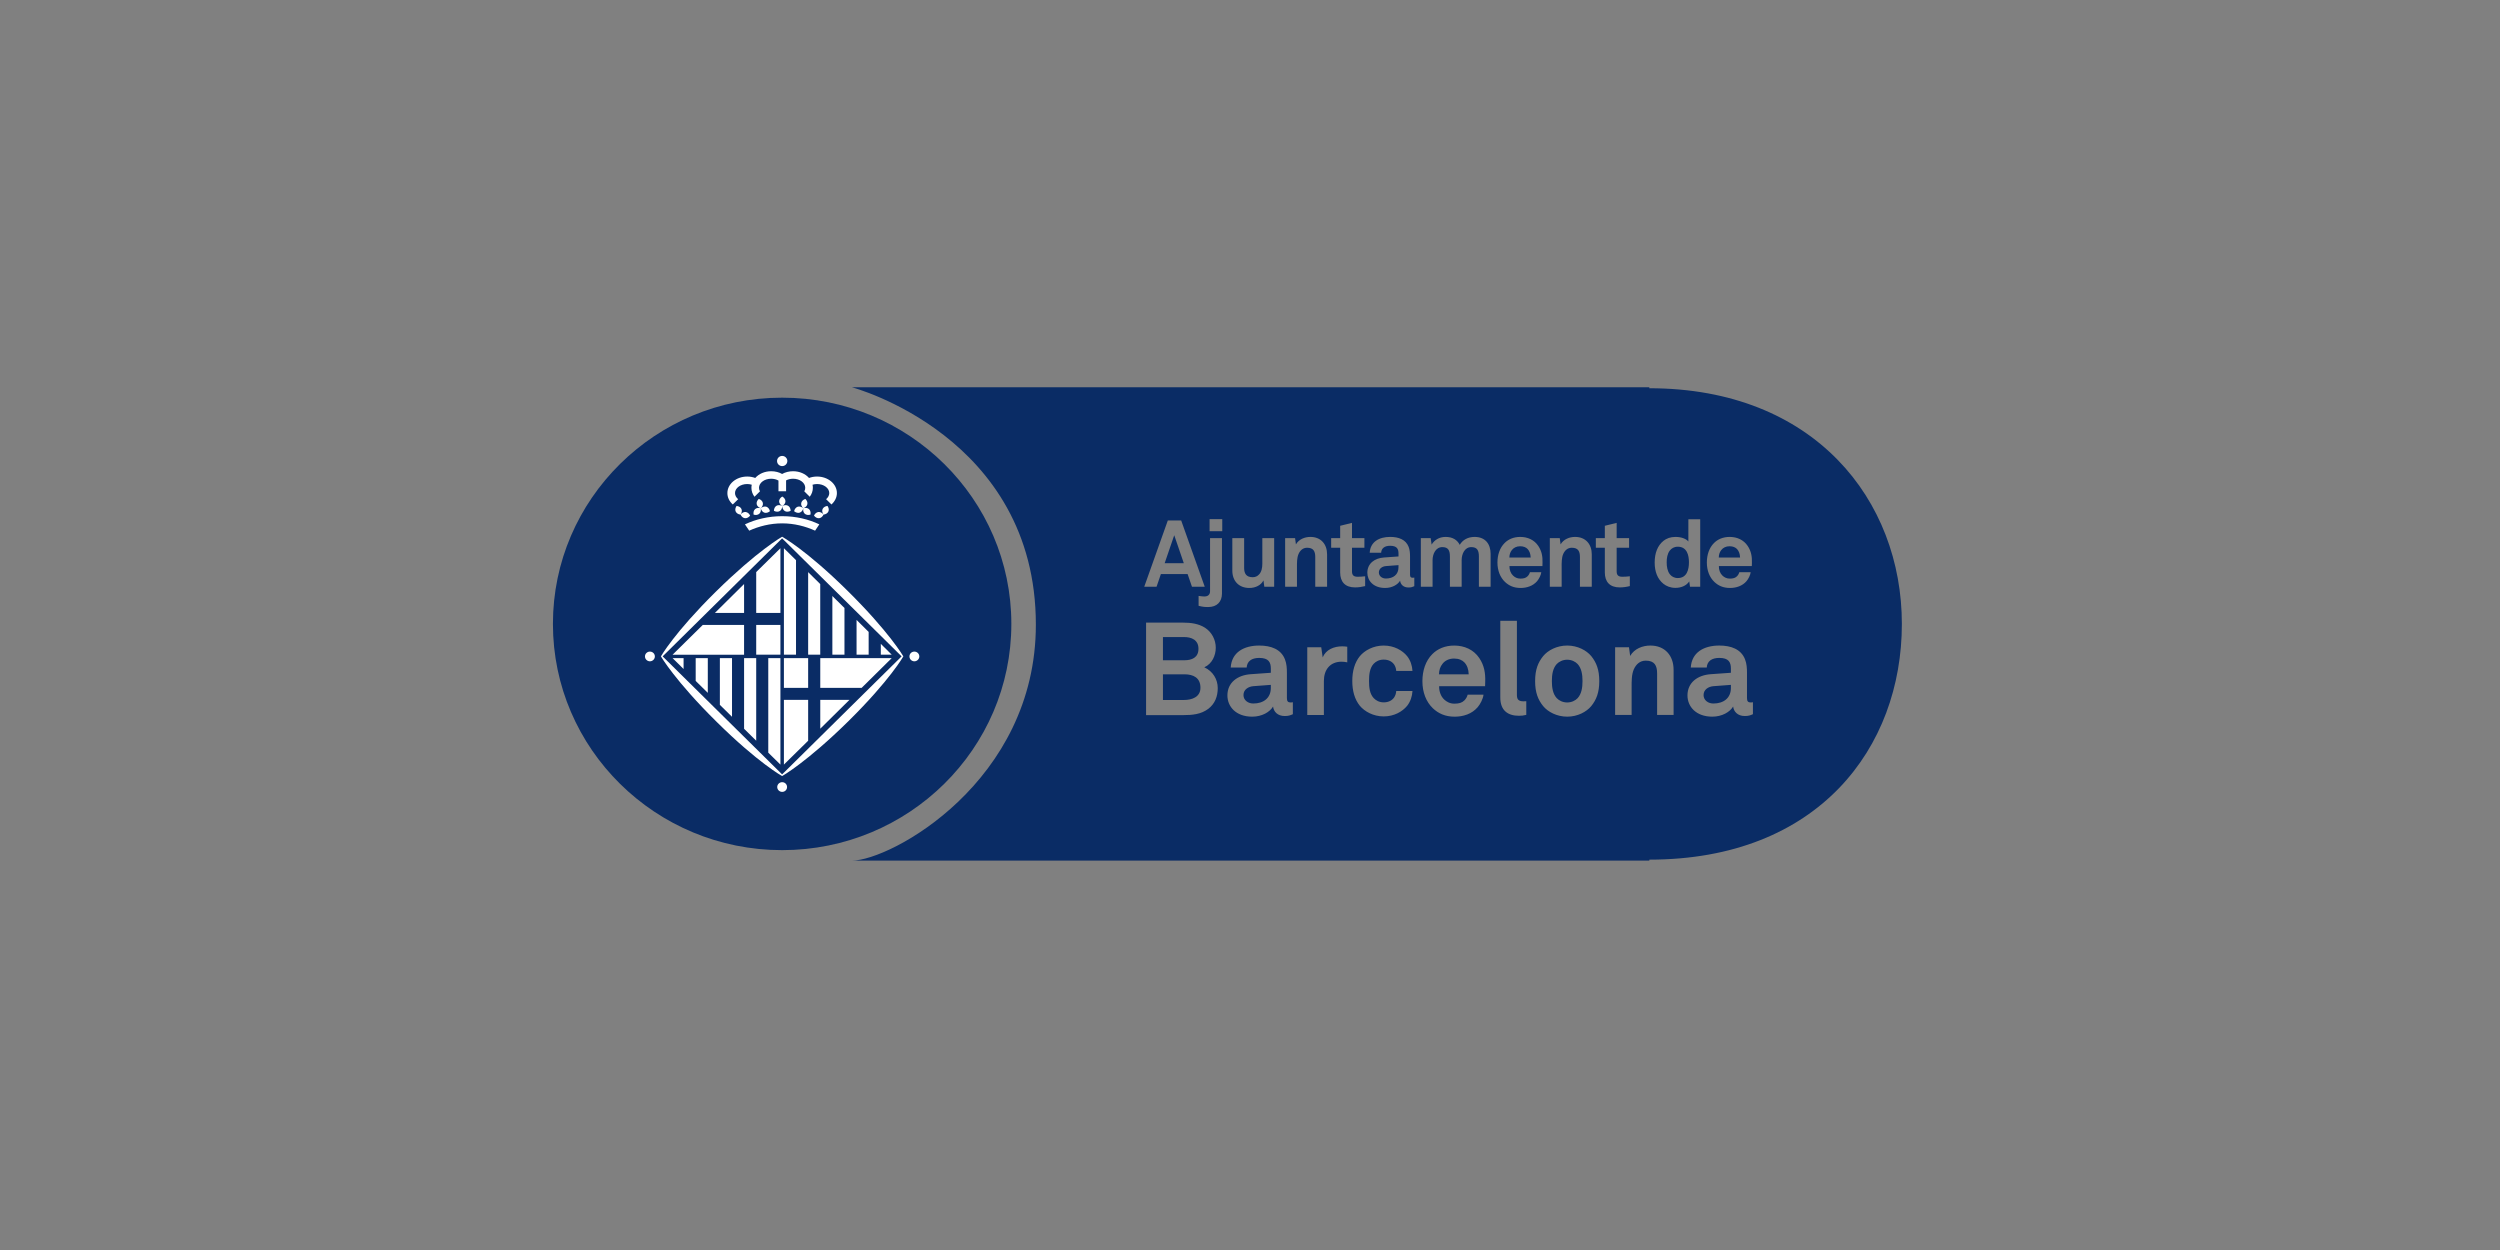
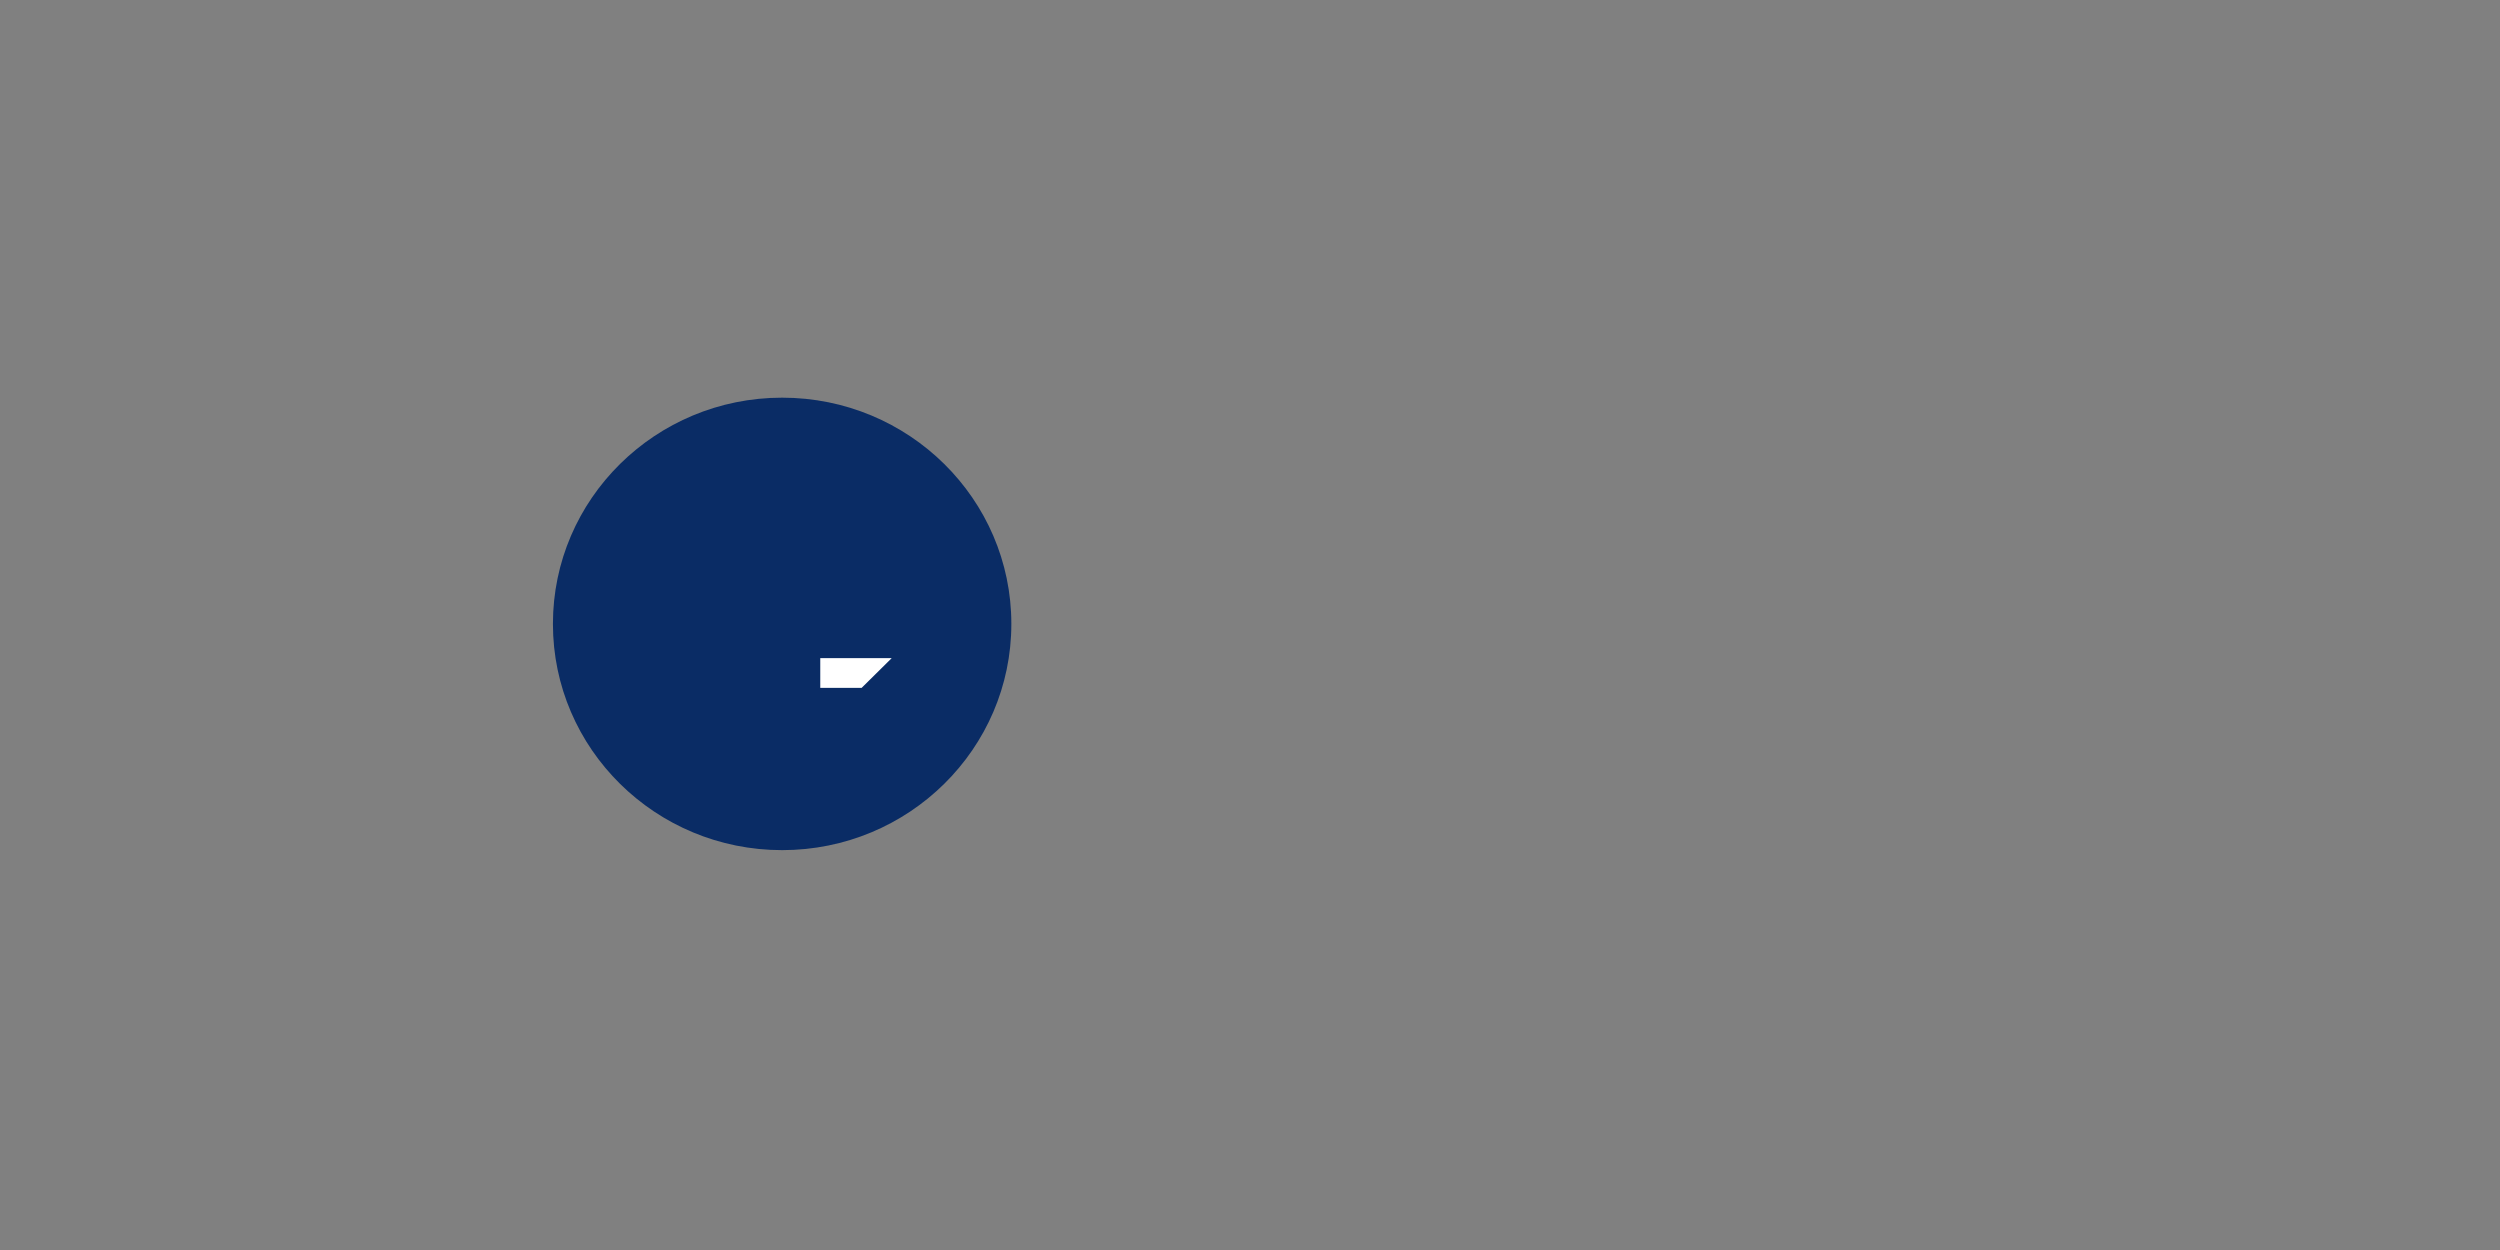
<svg xmlns="http://www.w3.org/2000/svg" xmlns:ns1="http://www.serif.com/" width="100%" height="100%" viewBox="0 0 336 168" version="1.1" xml:space="preserve" style="fill-rule:evenodd;clip-rule:evenodd;stroke-linejoin:round;stroke-miterlimit:1.414;">
  <rect x="0" y="0" width="336" height="168" fill="#808080" stroke="none" />
  <rect id="Page-18" ns1:id="Page 18" x="-662" y="-3918.1" width="1920" height="5590.43" style="fill:none;" />
  <g id="Capa-1" ns1:id="Capa 1">
-     <path d="M193.877,89.209c-0.318,0.404 -0.46,0.825 -0.479,1.421l3.993,0c-0.017,-0.684 -0.213,-1.21 -0.568,-1.595c-0.3,-0.317 -0.762,-0.526 -1.402,-0.526c-0.674,0 -1.224,0.28 -1.544,0.7m-34.686,1.418l-2.893,0l0,3.451l2.823,0c1.064,0 2.218,-0.384 2.218,-1.645c0,-1.332 -0.94,-1.806 -2.148,-1.806m-0.07,-5.008l-2.823,0l0,3.12l2.877,0c1.028,0 1.898,-0.369 1.898,-1.542c0,-1.193 -0.923,-1.578 -1.952,-1.578m-2.59,-9.927l2.57,0l-1.285,-3.758l-1.285,3.758Zm14.266,16.774l0,-0.42l-2.344,0.176c-0.675,0.052 -1.332,0.455 -1.332,1.191c0,0.702 0.622,1.139 1.314,1.139c1.385,0 2.362,-0.737 2.362,-2.086m17.158,-16.209l0,-0.304l-1.682,0.128c-0.483,0.037 -0.954,0.326 -0.954,0.854c0,0.503 0.444,0.818 0.942,0.818c0.994,0 1.694,-0.528 1.694,-1.496m14.901,-1.321l2.865,0c-0.013,-0.489 -0.154,-0.867 -0.407,-1.144c-0.218,-0.226 -0.548,-0.377 -1.005,-0.377c-0.485,0 -0.88,0.201 -1.108,0.503c-0.229,0.29 -0.332,0.591 -0.345,1.018m7.772,13.73c-0.603,0 -1.1,0.264 -1.402,0.578c-0.533,0.579 -0.657,1.436 -0.657,2.296c0,0.858 0.124,1.715 0.657,2.293c0.302,0.317 0.799,0.578 1.402,0.578c0.605,0 1.101,-0.261 1.403,-0.578c0.532,-0.578 0.656,-1.435 0.656,-2.293c0,-0.86 -0.124,-1.717 -0.656,-2.296c-0.302,-0.314 -0.798,-0.578 -1.403,-0.578m16.364,-13.09c0,-0.941 -0.255,-2.099 -1.503,-2.099c-0.496,0 -0.841,0.228 -1.069,0.516c-0.331,0.427 -0.42,1.019 -0.42,1.583c0,0.568 0.089,1.172 0.42,1.599c0.228,0.29 0.573,0.514 1.069,0.514c1.248,0 1.503,-1.168 1.503,-2.113m4.008,-0.64l2.863,0c-0.013,-0.489 -0.152,-0.867 -0.407,-1.144c-0.216,-0.226 -0.548,-0.377 -1.005,-0.377c-0.485,0 -0.878,0.201 -1.108,0.503c-0.229,0.29 -0.33,0.591 -0.343,1.018m1.63,17.53l0,-0.42l-2.342,0.176c-0.676,0.052 -1.332,0.455 -1.332,1.191c0,0.702 0.62,1.139 1.313,1.139c1.386,0 2.361,-0.737 2.361,-2.086m2.96,3.52c-0.372,0.158 -0.566,0.245 -1.099,0.245c-0.956,0 -1.487,-0.595 -1.56,-1.277c-0.425,0.734 -1.489,1.364 -2.802,1.364c-2.2,0 -3.336,-1.364 -3.336,-2.853c0,-1.734 1.365,-2.731 3.121,-2.853l2.716,-0.193l0,-0.561c0,-0.858 -0.302,-1.436 -1.562,-1.436c-1.03,0 -1.633,0.456 -1.687,1.297l-2.144,0c0.124,-2.051 1.772,-2.959 3.831,-2.959c1.58,0 2.927,0.489 3.46,1.855c0.23,0.578 0.265,1.226 0.265,1.839l0,3.379c0,0.421 0.142,0.578 0.516,0.578c0.141,0 0.281,-0.035 0.281,-0.035l0,1.61Zm-0.135,-20.346c0,0 -0.014,0.302 -0.014,0.439l-4.428,0c-0.013,0.504 0.164,0.982 0.483,1.283c0.229,0.215 0.548,0.403 0.98,0.403c0.459,0 0.739,-0.088 0.968,-0.314c0.139,-0.139 0.255,-0.315 0.317,-0.553l1.528,0c-0.039,0.389 -0.305,0.905 -0.56,1.207c-0.559,0.651 -1.389,0.916 -2.226,0.916c-0.905,0 -1.567,-0.313 -2.088,-0.804c-0.662,-0.628 -1.017,-1.547 -1.017,-2.614c0,-1.044 0.318,-1.975 0.953,-2.615c0.496,-0.503 1.208,-0.828 2.113,-0.828c0.98,0 1.87,0.389 2.418,1.205c0.484,0.717 0.598,1.459 0.573,2.275m-6.95,3.217l-1.372,0l-0.102,-0.716c-0.396,0.604 -1.135,0.867 -1.86,0.867c-0.662,0 -1.21,-0.226 -1.617,-0.552c-0.787,-0.64 -1.169,-1.621 -1.169,-2.853c0,-1.283 0.395,-2.275 1.183,-2.917c0.407,-0.325 0.941,-0.526 1.616,-0.526c0.84,0 1.451,0.277 1.731,0.615l0,-2.99l1.59,0l0,9.072Zm-6.698,7.903c1.968,0 3.121,1.364 3.121,3.255l0,6.075l-2.215,0l0,-5.586c0,-1.067 -0.355,-1.715 -1.526,-1.715c-0.783,0 -1.297,0.491 -1.6,1.157c-0.319,0.718 -0.3,1.664 -0.3,2.433l0,3.711l-2.217,0l0,-9.102l1.862,0l0.159,1.171c0.549,-0.962 1.652,-1.399 2.716,-1.399m-2.761,-7.99c-0.446,0.112 -0.892,0.176 -1.362,0.176c-1.336,0 -1.998,-0.754 -1.998,-2.011l0,-3.319l-1.208,0l0,-1.293l1.208,0l0,-1.659l1.59,-0.39l0,2.049l1.669,0l0,1.293l-1.669,0l0,3.182c0,0.502 0.23,0.715 0.739,0.715c0.33,0 0.598,-0.012 1.031,-0.062l0,1.319Zm-5.115,0.087l-1.59,0l0,-4.009c0,-0.768 -0.255,-1.232 -1.096,-1.232c-0.56,0 -0.93,0.352 -1.146,0.831c-0.23,0.515 -0.216,1.193 -0.216,1.746l0,2.664l-1.59,0l0,-6.534l1.335,0l0.114,0.841c0.395,-0.69 1.185,-1.004 1.949,-1.004c1.412,0 2.24,0.979 2.24,2.336l0,4.361Zm-6.531,9.32c0.636,-0.77 1.826,-1.417 3.228,-1.417c1.403,0 2.591,0.647 3.231,1.417c0.69,0.856 1.08,1.82 1.08,3.363c0,1.54 -0.39,2.505 -1.08,3.362c-0.64,0.769 -1.828,1.416 -3.231,1.416c-1.402,0 -2.592,-0.647 -3.228,-1.416c-0.692,-0.857 -1.083,-1.822 -1.083,-3.362c0,-1.543 0.391,-2.507 1.083,-3.363m-0.089,-12.537c0,0 -0.012,0.302 -0.012,0.439l-4.43,0c-0.013,0.504 0.166,0.982 0.485,1.283c0.228,0.215 0.546,0.403 0.98,0.403c0.457,0 0.737,-0.088 0.966,-0.314c0.141,-0.139 0.255,-0.315 0.319,-0.553l1.528,0c-0.039,0.389 -0.307,0.905 -0.561,1.207c-0.56,0.651 -1.388,0.916 -2.227,0.916c-0.905,0 -1.565,-0.313 -2.086,-0.804c-0.662,-0.628 -1.019,-1.547 -1.019,-2.614c0,-1.044 0.319,-1.975 0.955,-2.615c0.495,-0.503 1.208,-0.828 2.111,-0.828c0.98,0 1.872,0.389 2.418,1.205c0.484,0.717 0.6,1.459 0.573,2.275m-6.975,3.217l-1.575,0l0,-4.06c0,-0.804 -0.217,-1.268 -1.02,-1.268c-0.903,0 -1.298,0.942 -1.298,1.759l0,3.569l-1.577,0l0,-4.06c0,-0.804 -0.216,-1.268 -1.019,-1.268c-0.904,0 -1.312,0.942 -1.312,1.759l0,3.569l-1.578,0l0,-6.534l1.324,0l0.127,0.866c0.369,-0.603 1.007,-1.029 1.885,-1.029c0.93,0 1.565,0.401 1.895,1.067c0.394,-0.678 1.107,-1.067 2,-1.067c1.413,0 2.148,0.928 2.148,2.286l0,4.411Zm-10.257,-0.075c-0.268,0.113 -0.408,0.175 -0.789,0.175c-0.687,0 -1.067,-0.427 -1.119,-0.916c-0.305,0.528 -1.069,0.98 -2.012,0.98c-1.578,0 -2.391,-0.98 -2.391,-2.047c0,-1.245 0.978,-1.962 2.238,-2.049l1.949,-0.139l0,-0.402c0,-0.617 -0.216,-1.031 -1.121,-1.031c-0.739,0 -1.171,0.327 -1.21,0.93l-1.538,0c0.089,-1.471 1.272,-2.123 2.748,-2.123c1.134,0 2.099,0.35 2.481,1.331c0.165,0.415 0.191,0.879 0.191,1.321l0,2.425c0,0.301 0.103,0.415 0.369,0.415c0.102,0 0.204,-0.025 0.204,-0.025l0,1.155Zm-6.606,-0.012c-0.446,0.112 -0.891,0.176 -1.362,0.176c-1.335,0 -1.995,-0.754 -1.995,-2.011l0,-3.319l-1.21,0l0,-1.293l1.21,0l0,-1.659l1.59,-0.39l0,2.049l1.667,0l0,1.293l-1.667,0l0,3.182c0,0.502 0.227,0.715 0.737,0.715c0.33,0 0.598,-0.012 1.03,-0.062l0,1.319Zm-5.115,0.087l-1.59,0l0,-4.009c0,-0.768 -0.255,-1.232 -1.096,-1.232c-0.559,0 -0.929,0.352 -1.146,0.831c-0.229,0.515 -0.216,1.193 -0.216,1.746l0,2.664l-1.59,0l0,-6.534l1.336,0l0.114,0.841c0.395,-0.69 1.184,-1.004 1.948,-1.004c1.412,0 2.24,0.979 2.24,2.336l0,4.361Zm-5.665,9.758c0.232,0.578 0.265,1.226 0.265,1.839l0,3.379c0,0.421 0.143,0.578 0.516,0.578c0.141,0 0.283,-0.035 0.283,-0.035l0,1.61c-0.372,0.158 -0.568,0.245 -1.099,0.245c-0.958,0 -1.489,-0.595 -1.56,-1.277c-0.425,0.734 -1.491,1.364 -2.804,1.364c-2.2,0 -3.334,-1.364 -3.334,-2.853c0,-1.734 1.364,-2.731 3.119,-2.853l2.718,-0.193l0,-0.561c0,-0.858 -0.302,-1.436 -1.563,-1.436c-1.029,0 -1.634,0.456 -1.687,1.297l-2.143,0c0.124,-2.051 1.771,-2.959 3.83,-2.959c1.581,0 2.927,0.489 3.459,1.855m-1.45,-9.758l-1.322,0l-0.116,-0.853c-0.317,0.64 -1.055,1.017 -1.897,1.017c-1.412,0 -2.288,-0.941 -2.288,-2.337l0,-4.361l1.588,0l0,4.009c0,0.767 0.305,1.245 1.146,1.245c0.369,0 0.625,-0.139 0.814,-0.329c0.382,-0.351 0.485,-0.941 0.485,-1.469l0,-3.456l1.59,0l0,6.534Zm-6.975,-7.464l-1.704,0l0,-1.622l1.704,0l0,1.622Zm-1.64,8.069l0,-7.139l1.601,0l0,7.442c0,1.116 -0.673,1.819 -1.856,1.819c-0.178,0 -0.355,0 -0.56,-0.023c-0.204,-0.027 -0.434,-0.064 -0.725,-0.139l0,-1.332c0.471,0.052 0.534,0.075 0.776,0.075c0.496,0 0.764,-0.263 0.764,-0.703m-0.714,-0.605l-1.717,0l-0.587,-1.709l-3.589,0l-0.584,1.709l-1.656,0l3.17,-8.91l1.795,0l3.168,8.91Zm-7.885,4.822l5.003,0c1.012,0 2.059,0.139 2.91,0.682c0.922,0.594 1.453,1.626 1.453,2.695c0,1.017 -0.478,2.155 -1.541,2.627c1.187,0.543 1.807,1.646 1.807,2.802c0,1.104 -0.372,2.102 -1.275,2.784c-0.976,0.734 -2.148,0.84 -3.354,0.84l-5.003,0l0,-12.43Zm21.665,3.309l1.878,0l0.195,1.363c0.425,-1.048 1.526,-1.486 2.608,-1.486c0.231,0 0.461,0.017 0.694,0.052l0,2.1c-0.25,-0.052 -0.516,-0.087 -0.764,-0.087c-1.562,0 -2.378,1.102 -2.378,2.575l0,4.585l-2.233,0l0,-9.102Zm6.05,4.533c0,-1.33 0.318,-2.469 1.01,-3.327c0.639,-0.771 1.81,-1.434 3.21,-1.434c1.403,0 2.52,0.647 3.16,1.434c0.426,0.541 0.674,1.26 0.709,1.979l-2.183,0c-0.017,-0.332 -0.124,-0.614 -0.266,-0.841c-0.267,-0.402 -0.746,-0.684 -1.42,-0.684c-0.603,0 -1.047,0.246 -1.348,0.561c-0.533,0.578 -0.622,1.455 -0.622,2.312c0,0.86 0.089,1.718 0.622,2.296c0.301,0.315 0.745,0.578 1.348,0.578c0.674,0 1.153,-0.28 1.42,-0.684c0.142,-0.228 0.249,-0.507 0.266,-0.841l2.183,0c-0.035,0.719 -0.283,1.438 -0.709,1.979c-0.64,0.787 -1.757,1.434 -3.16,1.434c-1.4,0 -2.571,-0.664 -3.21,-1.434c-0.692,-0.858 -1.01,-1.996 -1.01,-3.328m9.423,0.036c0,-1.453 0.442,-2.751 1.328,-3.643c0.691,-0.698 1.686,-1.154 2.944,-1.154c1.367,0 2.609,0.543 3.371,1.679c0.675,0.998 0.834,2.034 0.799,3.17c0,0 -0.018,0.42 -0.018,0.613l-6.174,0c-0.019,0.7 0.229,1.367 0.673,1.786c0.32,0.298 0.764,0.561 1.367,0.561c0.639,0 1.029,-0.122 1.349,-0.437c0.194,-0.195 0.354,-0.439 0.444,-0.773l2.128,0c-0.052,0.545 -0.426,1.264 -0.781,1.682c-0.779,0.91 -1.933,1.277 -3.104,1.277c-1.26,0 -2.183,-0.437 -2.909,-1.119c-0.921,-0.875 -1.417,-2.155 -1.417,-3.642m10.468,-8.125l2.233,0l0,9.946c0,0.526 0.124,0.876 0.886,0.876c0.195,0 0.25,-0.017 0.374,-0.017l0,1.837c-0.446,0.087 -0.533,0.122 -0.977,0.122c-1.506,0 -2.516,-0.717 -2.516,-2.45l0,-10.314Zm53.97,0.421c0,-16.617 -11.731,-31.677 -33.941,-31.677l0,-0.132l-107.176,0c0,0 24.727,6.529 24.727,31.908c0,21.097 -19.512,31.71 -24.729,31.71l107.178,0l0,-0.13c22.731,0 33.941,-15.062 33.941,-31.679" style="fill:#0a2c65;fill-rule:nonzero;" />
    <path d="M135.925,83.852c0,-16.784 -13.792,-30.405 -30.806,-30.405c-17.012,0 -30.806,13.621 -30.806,30.405c0,16.785 13.794,30.406 30.806,30.406c17.014,0 30.806,-13.621 30.806,-30.406" style="fill:#0a2c65;fill-rule:nonzero;" />
-     <path d="M104.715,67.373c0,-0.258 0.164,-0.482 0.422,-0.641c0.26,0.159 0.427,0.383 0.427,0.641c0,0.25 -0.167,0.473 -0.427,0.64c-0.258,-0.167 -0.422,-0.39 -0.422,-0.64m0.774,1.319c-0.22,-0.124 -0.34,-0.382 -0.352,-0.679c0.27,-0.146 0.546,-0.171 0.776,-0.042c0.221,0.129 0.34,0.377 0.351,0.684c-0.269,0.136 -0.554,0.167 -0.775,0.037m-0.704,0c0.223,-0.124 0.342,-0.382 0.352,-0.679c-0.268,-0.146 -0.553,-0.171 -0.769,-0.042c-0.225,0.129 -0.344,0.377 -0.355,0.684c0.269,0.136 0.551,0.167 0.772,0.037m2.904,-1.099c0.055,-0.25 0.259,-0.438 0.551,-0.541c0.214,0.209 0.318,0.469 0.27,0.715c-0.054,0.246 -0.258,0.436 -0.547,0.538c-0.217,-0.205 -0.333,-0.463 -0.274,-0.712m0.475,1.457c-0.192,-0.176 -0.253,-0.445 -0.201,-0.745c0.297,-0.082 0.578,-0.049 0.768,0.119c0.186,0.174 0.253,0.447 0.194,0.742c-0.29,0.087 -0.568,0.047 -0.761,-0.116m-0.69,-0.149c0.251,-0.079 0.419,-0.296 0.489,-0.596c-0.231,-0.193 -0.504,-0.273 -0.742,-0.205c-0.255,0.086 -0.419,0.307 -0.494,0.604c0.238,0.189 0.508,0.274 0.747,0.197m3.085,-0.494c0.114,-0.23 0.351,-0.372 0.65,-0.412c0.177,0.246 0.231,0.524 0.125,0.755c-0.107,0.228 -0.352,0.376 -0.648,0.416c-0.171,-0.251 -0.233,-0.521 -0.127,-0.759m-0.478,1.241c0.261,-0.026 0.471,-0.211 0.605,-0.482c-0.184,-0.243 -0.437,-0.38 -0.694,-0.354c-0.254,0.032 -0.464,0.215 -0.593,0.483c0.186,0.243 0.432,0.37 0.682,0.353m-7.554,-2.055c-0.051,-0.25 -0.253,-0.438 -0.543,-0.541c-0.226,0.209 -0.335,0.469 -0.283,0.715c0.055,0.246 0.261,0.436 0.549,0.538c0.221,-0.205 0.33,-0.463 0.277,-0.712m-0.48,1.457c0.19,-0.176 0.255,-0.445 0.2,-0.745c-0.29,-0.082 -0.573,-0.049 -0.762,0.119c-0.195,0.174 -0.253,0.447 -0.2,0.742c0.29,0.087 0.57,0.047 0.762,-0.116m0.691,-0.149c-0.25,-0.079 -0.414,-0.296 -0.491,-0.596c0.231,-0.193 0.507,-0.273 0.75,-0.205c0.243,0.086 0.414,0.307 0.483,0.604c-0.231,0.189 -0.498,0.274 -0.742,0.197m-3.088,-0.494c-0.101,-0.23 -0.347,-0.372 -0.653,-0.412c-0.17,0.246 -0.227,0.524 -0.119,0.755c0.107,0.228 0.341,0.376 0.648,0.416c0.173,-0.251 0.229,-0.521 0.124,-0.759m0.481,1.241c-0.26,-0.026 -0.469,-0.211 -0.605,-0.482c0.184,-0.243 0.431,-0.38 0.69,-0.354c0.257,0.032 0.473,0.215 0.605,0.483c-0.189,0.243 -0.436,0.37 -0.69,0.353m4.304,-7.686c0,-0.381 0.307,-0.686 0.692,-0.686c0.379,0 0.693,0.305 0.693,0.686c0,0.377 -0.314,0.682 -0.693,0.682c-0.385,0 -0.692,-0.305 -0.692,-0.682m-4.314,8.512l0.571,0.848c1.292,-0.588 2.825,-0.982 4.423,-0.982c1.617,0 3.142,0.394 4.433,0.982l0.57,-0.848c-1.458,-0.693 -3.162,-1.099 -4.986,-1.099c-1.82,0 -3.54,0.399 -5.011,1.099m0.914,-5.327c-0.199,-0.059 -0.4,-0.093 -0.608,-0.093c-0.914,0 -1.642,0.55 -1.642,1.213c0,0.315 0.163,0.605 0.424,0.826l-0.722,0.709c-0.454,-0.4 -0.727,-0.938 -0.727,-1.53c0,-1.231 1.19,-2.224 2.667,-2.224c0.376,0 0.743,0.065 1.076,0.191c0.481,-0.55 1.265,-0.905 2.141,-0.905c0.545,0 1.049,0.13 1.471,0.368c0.426,-0.238 0.937,-0.368 1.473,-0.368c0.883,0 1.662,0.355 2.143,0.905c0.331,-0.126 0.697,-0.191 1.084,-0.191c1.469,0 2.664,0.993 2.664,2.224c0,0.592 -0.287,1.13 -0.733,1.53l-0.718,-0.709c0.261,-0.221 0.425,-0.511 0.425,-0.826c0,-0.663 -0.735,-1.213 -1.638,-1.213c-0.216,0 -0.416,0.034 -0.612,0.093c0.03,0.135 0.044,0.273 0.044,0.413c0,0.439 -0.149,0.855 -0.417,1.205l-0.734,-0.729c0.089,-0.152 0.127,-0.31 0.127,-0.476c0,-0.678 -0.73,-1.218 -1.635,-1.218c-0.345,0 -0.674,0.084 -0.938,0.222l0,1.461l-1.026,0l0,-1.436c-0.27,-0.158 -0.611,-0.247 -0.982,-0.247c-0.901,0 -1.633,0.54 -1.633,1.218c0,0.166 0.047,0.324 0.127,0.476l-0.734,0.729c-0.269,-0.35 -0.413,-0.766 -0.413,-1.205c0,-0.14 0.013,-0.278 0.046,-0.413m3.423,40.627c0,-0.357 0.3,-0.65 0.664,-0.65c0.367,0 0.658,0.293 0.658,0.65c0,0.367 -0.291,0.655 -0.658,0.655c-0.364,0 -0.664,-0.288 -0.664,-0.655m-17.776,-17.548c0,-0.367 0.302,-0.652 0.664,-0.652c0.365,0 0.665,0.285 0.665,0.652c0,0.356 -0.3,0.655 -0.665,0.655c-0.362,0 -0.664,-0.299 -0.664,-0.655m35.546,0c0,-0.367 0.295,-0.652 0.66,-0.652c0.362,0 0.667,0.285 0.667,0.652c0,0.356 -0.305,0.655 -0.667,0.655c-0.365,0 -0.66,-0.299 -0.66,-0.655m-17.342,-0.235l-3.254,0l0,-4.001l3.254,0l0,4.001Zm-3.254,-11.105l3.254,-3.206l0,8.702l-3.254,0l0,-5.496Zm6.981,22.669l-3.258,3.206l0,-8.703l3.258,0l0,5.497Zm-3.258,-11.103l3.258,0l0,4.001l-3.258,0l0,-4.001Zm-2.101,12.706l0,-12.706l1.632,0l0,14.309l-1.632,-1.603Zm-3.251,-3.21l0,-9.496l1.629,0l0,11.099l-1.629,-1.603Zm-3.255,-3.217l0,-6.279l1.632,0l0,7.884l-1.632,-1.605Zm-3.25,-3.215l0,-3.064l1.628,0l0,4.667l-1.628,-1.603Zm-3.105,-3.064l1.478,0l0,1.461l-1.478,-1.461Zm16.589,-13.169l0,12.708l-1.627,0l0,-14.311l1.627,1.603Zm3.255,3.215l0,9.493l-1.624,0l0,-11.098l1.624,1.605Zm3.257,3.215l0,6.278l-1.627,0l0,-7.886l1.627,1.608Zm3.25,3.215l0,3.063l-1.625,0l0,-4.673l1.625,1.61Zm3.103,3.063l-1.468,0l0,-1.458l1.468,1.458Zm1.563,0.226c0,0 -1.797,3.183 -7.343,8.667c-5.628,5.551 -8.952,7.421 -8.952,7.421c0,0 -3.22,-1.771 -8.769,-7.257c-5.629,-5.555 -7.521,-8.831 -7.521,-8.831c0,0 1.801,-3.183 7.35,-8.663c5.626,-5.553 8.94,-7.418 8.94,-7.418c0,0 3.229,1.763 8.776,7.248c5.623,5.553 7.519,8.833 7.519,8.833m-16.295,15.861l16.059,-15.861l-16.059,-15.863l-16.059,15.863l16.059,15.861Zm16.295,-15.861c0,0 -1.797,3.183 -7.343,8.667c-5.628,5.551 -8.952,7.421 -8.952,7.421c0,0 -3.22,-1.771 -8.769,-7.257c-5.629,-5.555 -7.521,-8.831 -7.521,-8.831c0,0 1.801,-3.183 7.35,-8.663c5.626,-5.553 8.94,-7.418 8.94,-7.418c0,0 3.229,1.763 8.776,7.248c5.623,5.553 7.519,8.833 7.519,8.833m-16.295,15.861l16.059,-15.861l-16.059,-15.863l-16.059,15.863l16.059,15.861Z" style="fill:#fff;fill-rule:nonzero;" />
-     <path d="M110.244,97.938l0,-3.879l3.924,0l-3.924,3.879Z" style="fill:#fff;fill-rule:nonzero;" />
-     <path d="M96.077,82.382l3.927,-3.891l0,3.891l-3.927,0Z" style="fill:#fff;fill-rule:nonzero;" />
    <path d="M110.244,88.45l0,4.003l5.556,0l4.048,-4.003l-9.604,0Z" style="fill:#fff;fill-rule:nonzero;" />
-     <path d="M94.453,83.99l-4.06,4.003l9.61,0l0,-4.003l-5.55,0Z" style="fill:#fff;fill-rule:nonzero;" />
  </g>
</svg>